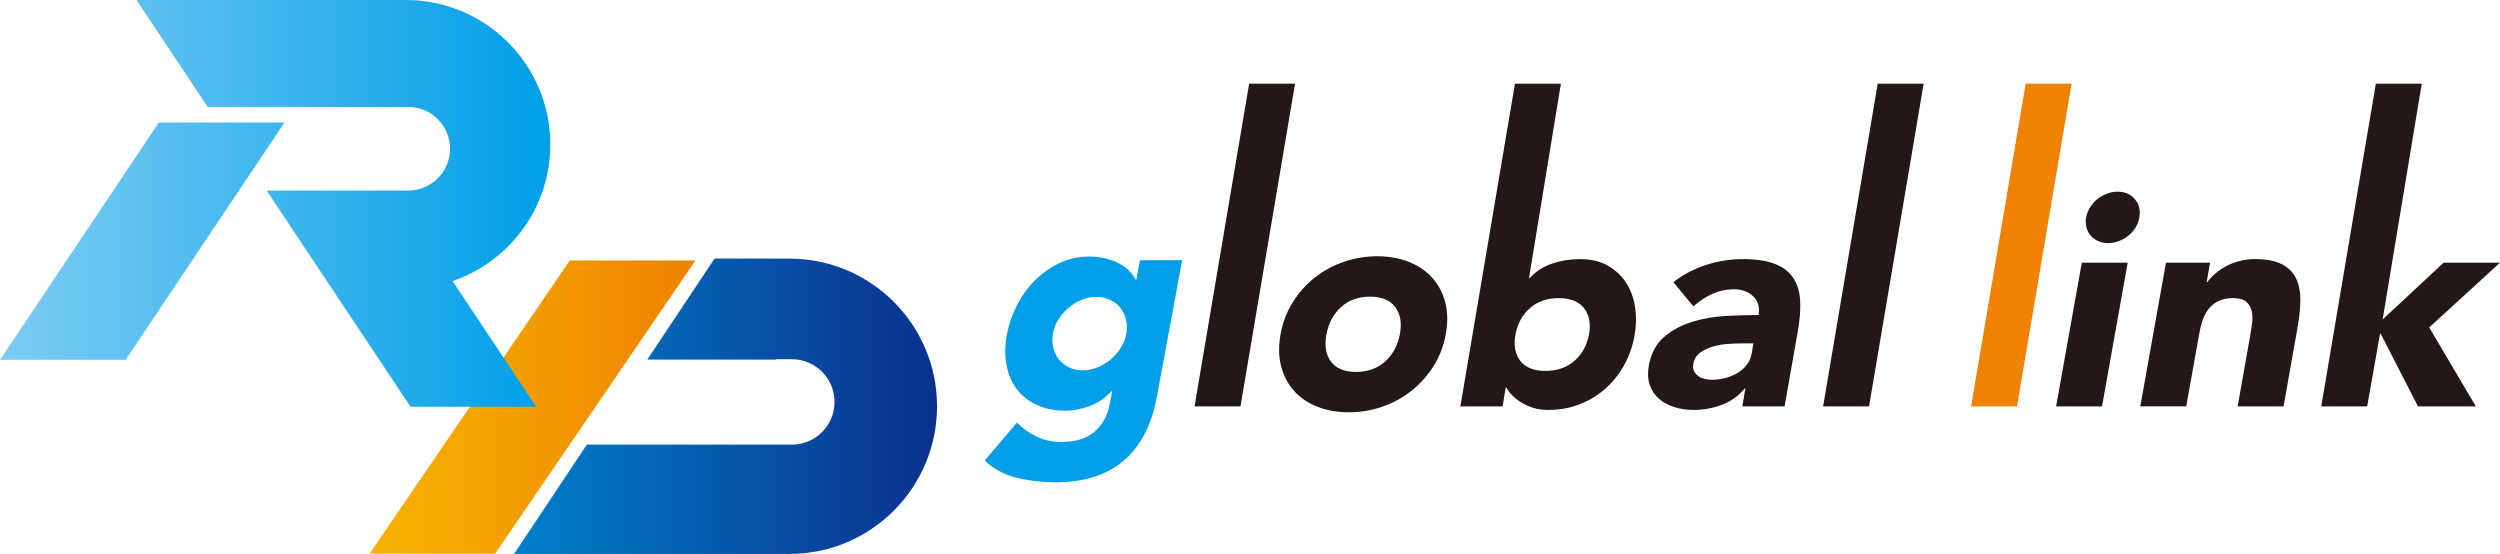
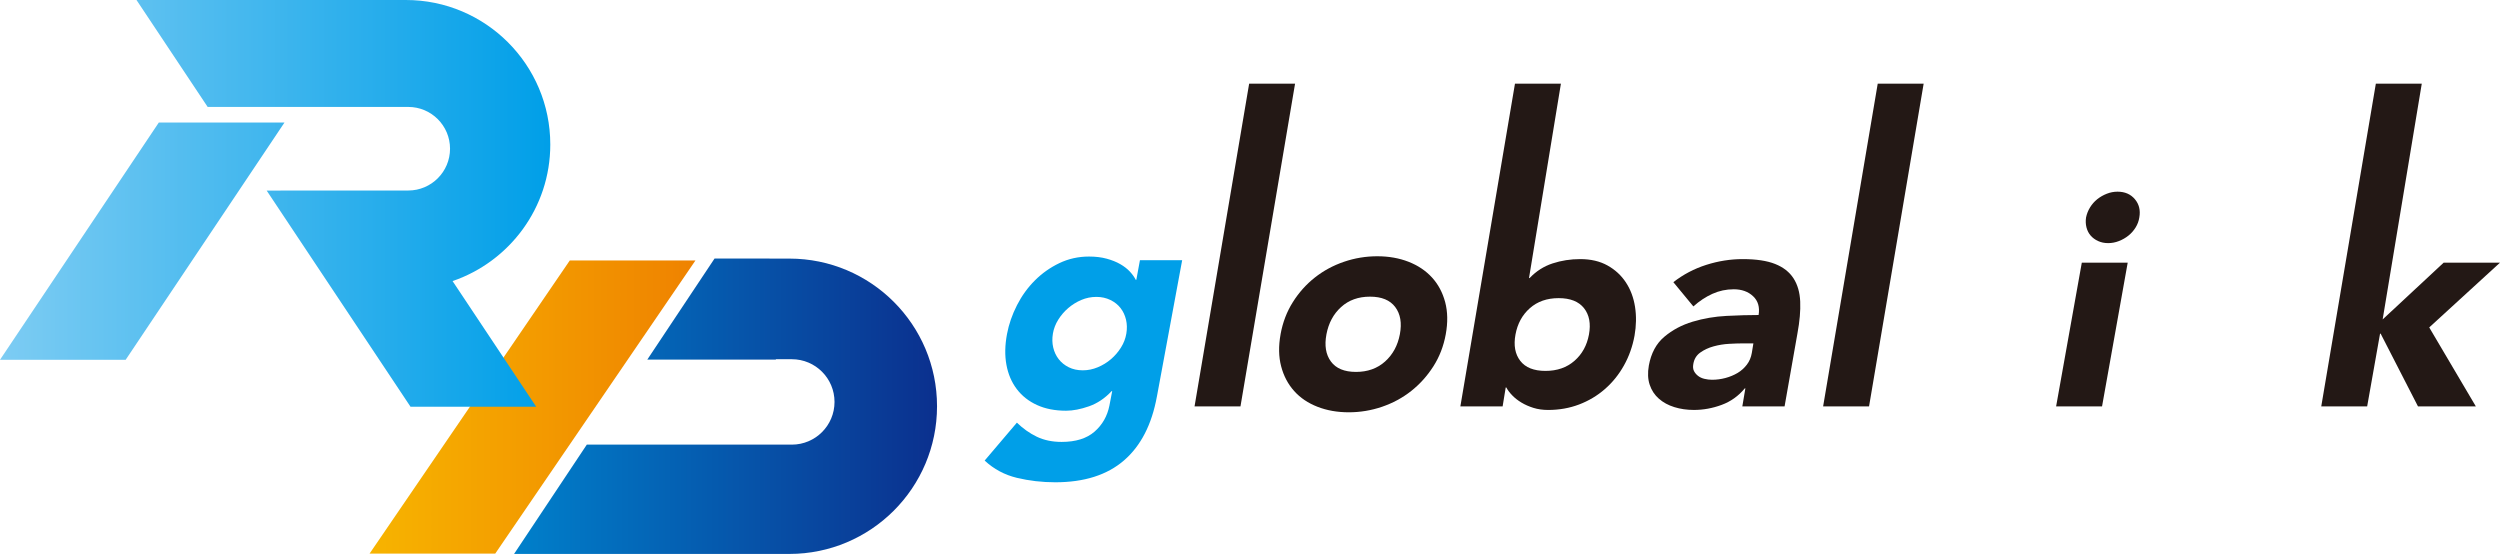
<svg xmlns="http://www.w3.org/2000/svg" id="_レイヤー_2" width="175.505" height="38.886" viewBox="0 0 175.505 38.886">
  <defs>
    <style>.cls-1{fill:url(#linear-gradient);}.cls-1,.cls-2,.cls-3,.cls-4,.cls-5,.cls-6{stroke-width:0px;}.cls-2{fill:url(#_名称未設定グラデーション_7);}.cls-3{fill:url(#linear-gradient-2);}.cls-4{fill:#231815;}.cls-5{fill:#ef8200;}.cls-6{fill:#009fe8;}</style>
    <linearGradient id="_名称未設定グラデーション_7" x1="25.945" y1="28.575" x2="48.822" y2="28.575" gradientUnits="userSpaceOnUse">
      <stop offset="0" stop-color="#f7b400" />
      <stop offset="1" stop-color="#ef8200" />
    </linearGradient>
    <linearGradient id="linear-gradient" x1="36.088" y1="28.518" x2="65.781" y2="28.518" gradientUnits="userSpaceOnUse">
      <stop offset="0" stop-color="#0080cb" />
      <stop offset="1" stop-color="#0b308e" />
    </linearGradient>
    <linearGradient id="linear-gradient-2" x1="0" y1="14.277" x2="38.631" y2="14.277" gradientUnits="userSpaceOnUse">
      <stop offset="0" stop-color="#7dccf3" />
      <stop offset="1" stop-color="#009fe8" />
    </linearGradient>
  </defs>
  <g id="LP">
    <path class="cls-4" d="M87.693,5.874h3.223l-3.832,22.655h-3.224l3.833-22.655Z" />
    <path class="cls-4" d="M106.355,5.874h3.224l-2.239,13.645h.044c.46-.484.998-.827,1.614-1.028.615-.201,1.26-.301,1.933-.301.745,0,1.385.149,1.919.447.535.298.966.695,1.293,1.194.327.498.54,1.069.64,1.713.1.644.088,1.318-.036,2.024-.14.762-.39,1.461-.748,2.097-.357.637-.803,1.187-1.335,1.651-.531.463-1.135.823-1.809,1.08-.675.256-1.4.384-2.174.384-.373,0-.715-.049-1.027-.145-.312-.098-.594-.221-.847-.374-.252-.152-.469-.322-.648-.509-.181-.186-.318-.37-.412-.55h-.043l-.217,1.328h-2.966l3.833-22.655ZM106.39,23.484c-.141.762-.028,1.377.335,1.848.363.471.954.706,1.77.706s1.495-.235,2.034-.706c.539-.47.878-1.086,1.019-1.848.14-.761.024-1.377-.346-1.848-.371-.47-.965-.706-1.782-.706s-1.491.235-2.022.706c-.532.47-.868,1.087-1.008,1.848Z" />
    <path class="cls-4" d="M122.532,27.263h-.043c-.448.54-.991.928-1.63,1.162-.639.236-1.287.354-1.946.354-.488,0-.944-.066-1.369-.198-.426-.132-.788-.328-1.087-.591-.3-.263-.514-.588-.644-.976-.131-.387-.152-.837-.062-1.349.158-.872.521-1.546,1.089-2.024.567-.478,1.231-.831,1.991-1.059.76-.228,1.553-.363,2.378-.405.825-.042,1.574-.063,2.248-.063.09-.553-.039-.993-.386-1.318-.346-.325-.8-.488-1.358-.488-.53,0-1.032.107-1.505.322-.473.215-.916.509-1.33.882l-1.405-1.702c.692-.54,1.462-.945,2.309-1.215.848-.27,1.701-.405,2.56-.405.946,0,1.705.114,2.277.342.573.229,1.003.564,1.288,1.007.286.443.443.986.471,1.63.028.644-.036,1.388-.193,2.232l-.904,5.128h-2.966l.214-1.267ZM122.296,24.107c-.244,0-.549.011-.914.031-.366.02-.727.079-1.081.176-.355.097-.668.242-.939.436-.272.194-.434.464-.489.81-.035.194-.019.356.048.488.067.132.164.246.289.342.126.098.278.167.456.208.177.041.352.062.523.062.316,0,.629-.041.94-.124.31-.083.593-.201.851-.353.255-.152.472-.346.652-.582.18-.235.297-.512.35-.83l.109-.664h-.795Z" />
    <path class="cls-4" d="M131.821,5.874h3.223l-3.833,22.655h-3.224l3.833-22.655Z" />
-     <path class="cls-5" d="M142.207,5.874h3.223l-3.832,22.655h-3.224l3.834-22.655Z" />
    <path class="cls-4" d="M146.146,18.439h3.223l-1.801,10.09h-3.224l1.803-10.09ZM146.446,15.262c.051-.249.145-.484.282-.706.136-.221.304-.411.502-.571.2-.158.422-.287.669-.384.246-.097.498-.145.756-.145.516,0,.922.176,1.219.529.296.353.399.779.311,1.277-.037.249-.124.485-.26.706-.136.221-.304.411-.503.57-.199.159-.422.288-.669.384-.246.097-.499.145-.757.145s-.492-.048-.704-.145c-.212-.097-.386-.225-.524-.384-.139-.159-.235-.349-.293-.57-.057-.222-.067-.457-.03-.706Z" />
-     <path class="cls-4" d="M152.056,18.439h3.095l-.24,1.37h.044c.136-.194.314-.387.536-.582.221-.193.47-.366.747-.519.278-.152.589-.276.937-.373.347-.097.715-.146,1.101-.146.817,0,1.457.121,1.922.363.464.243.797.579.997,1.007.201.429.298.935.294,1.516-.006.582-.07,1.212-.193,1.889l-.984,5.564h-3.224l.877-4.942c.053-.291.099-.591.137-.903.04-.311.027-.599-.034-.862-.064-.263-.192-.478-.387-.643-.195-.167-.5-.249-.916-.249s-.766.072-1.05.217c-.285.145-.517.339-.696.581-.181.243-.318.516-.416.82-.095.304-.17.623-.224.955l-.901,5.024h-3.224l1.802-10.09Z" />
    <path class="cls-4" d="M166.789,5.874h3.224l-2.746,16.551,4.283-3.986h3.955l-4.968,4.547,3.273,5.544h-4.062l-2.621-5.107h-.042l-.905,5.107h-3.223l3.832-22.655Z" />
    <path class="cls-6" d="M81.219,27.823c-.358,1.976-1.129,3.476-2.312,4.499-1.182,1.023-2.791,1.535-4.824,1.535-.931,0-1.828-.104-2.692-.311-.864-.208-1.62-.612-2.266-1.213l2.263-2.663c.426.415.891.744,1.396.988.505.243,1.087.365,1.745.365.988,0,1.757-.24,2.308-.719.55-.48.9-1.092,1.047-1.836l.194-1.009h-.043c-.466.501-.993.855-1.582,1.063-.589.207-1.127.311-1.613.311-.774,0-1.452-.132-2.034-.397-.583-.265-1.057-.637-1.422-1.117-.366-.48-.609-1.049-.73-1.707-.122-.659-.108-1.382.041-2.169.13-.687.363-1.36.7-2.019.336-.659.755-1.238,1.257-1.739.501-.501,1.074-.905,1.717-1.213.643-.307,1.337-.462,2.082-.462.458,0,.871.05,1.239.15.368.1.688.229.96.386.272.158.497.333.675.526.177.193.313.383.405.569h.043l.253-1.375h2.964l-1.77,9.557ZM73.916,23.42c-.058.344-.05.67.022.977.073.308.2.58.384.816.183.236.418.426.705.569.287.143.616.215.989.215.357,0,.708-.071,1.051-.215.342-.143.652-.333.927-.569.275-.236.509-.508.701-.816.193-.307.318-.633.376-.977.058-.343.05-.669-.022-.977-.073-.308-.2-.58-.384-.816-.183-.236-.421-.426-.716-.569-.294-.143-.621-.215-.978-.215-.373,0-.726.072-1.062.215-.336.143-.641.333-.917.569-.275.236-.509.508-.701.816-.193.308-.317.634-.376.977Z" />
    <path class="cls-4" d="M89.898,23.467c.15-.83.437-1.582.861-2.255.423-.673.938-1.249,1.546-1.729.608-.48,1.29-.848,2.046-1.106.755-.258,1.534-.387,2.336-.387s1.533.129,2.195.387c.661.258,1.211.626,1.649,1.106.437.48.744,1.056.923,1.729.178.673.192,1.425.041,2.255-.151.831-.441,1.582-.872,2.255s-.949,1.249-1.557,1.729c-.609.48-1.29.848-2.045,1.106-.756.258-1.535.387-2.336.387s-1.534-.129-2.195-.387c-.662-.258-1.208-.626-1.638-1.106-.43-.48-.735-1.056-.912-1.729-.178-.673-.192-1.424-.041-2.255ZM93.119,23.467c-.149.788-.045,1.425.314,1.912.358.487.945.73,1.761.73s1.496-.243,2.04-.73c.543-.487.89-1.124,1.039-1.912.149-.787.041-1.424-.325-1.911-.365-.487-.956-.73-1.772-.73s-1.493.243-2.029.73c-.537.487-.879,1.124-1.028,1.911Z" />
    <polygon class="cls-2" points="40 18.286 25.945 38.864 34.767 38.864 48.822 18.286 40 18.286" />
    <path class="cls-1" d="M55.414,18.153h-1.392l-.003-.002h-3.857l-4.72,7.093h9.017l.018-.026h1.111c1.656,0,2.997,1.343,2.997,2.998s-1.342,2.998-2.997,2.998h-14.393l-5.107,7.673h19.326c5.725,0,10.367-4.641,10.367-10.367s-4.641-10.366-10.367-10.366Z" />
    <path class="cls-3" d="M0,25.258h8.822l11.149-16.655h-8.822L0,25.258ZM38.631,10.143c0-5.601-4.541-10.143-10.142-10.143H9.582l4.996,7.507h14.082c1.62,0,2.933,1.313,2.933,2.933s-1.313,2.934-2.933,2.934h-8.971l.004.007h-.971l10.098,15.174h8.823l-5.872-8.823c3.989-1.365,6.86-5.137,6.86-9.587Z" />
  </g>
</svg>